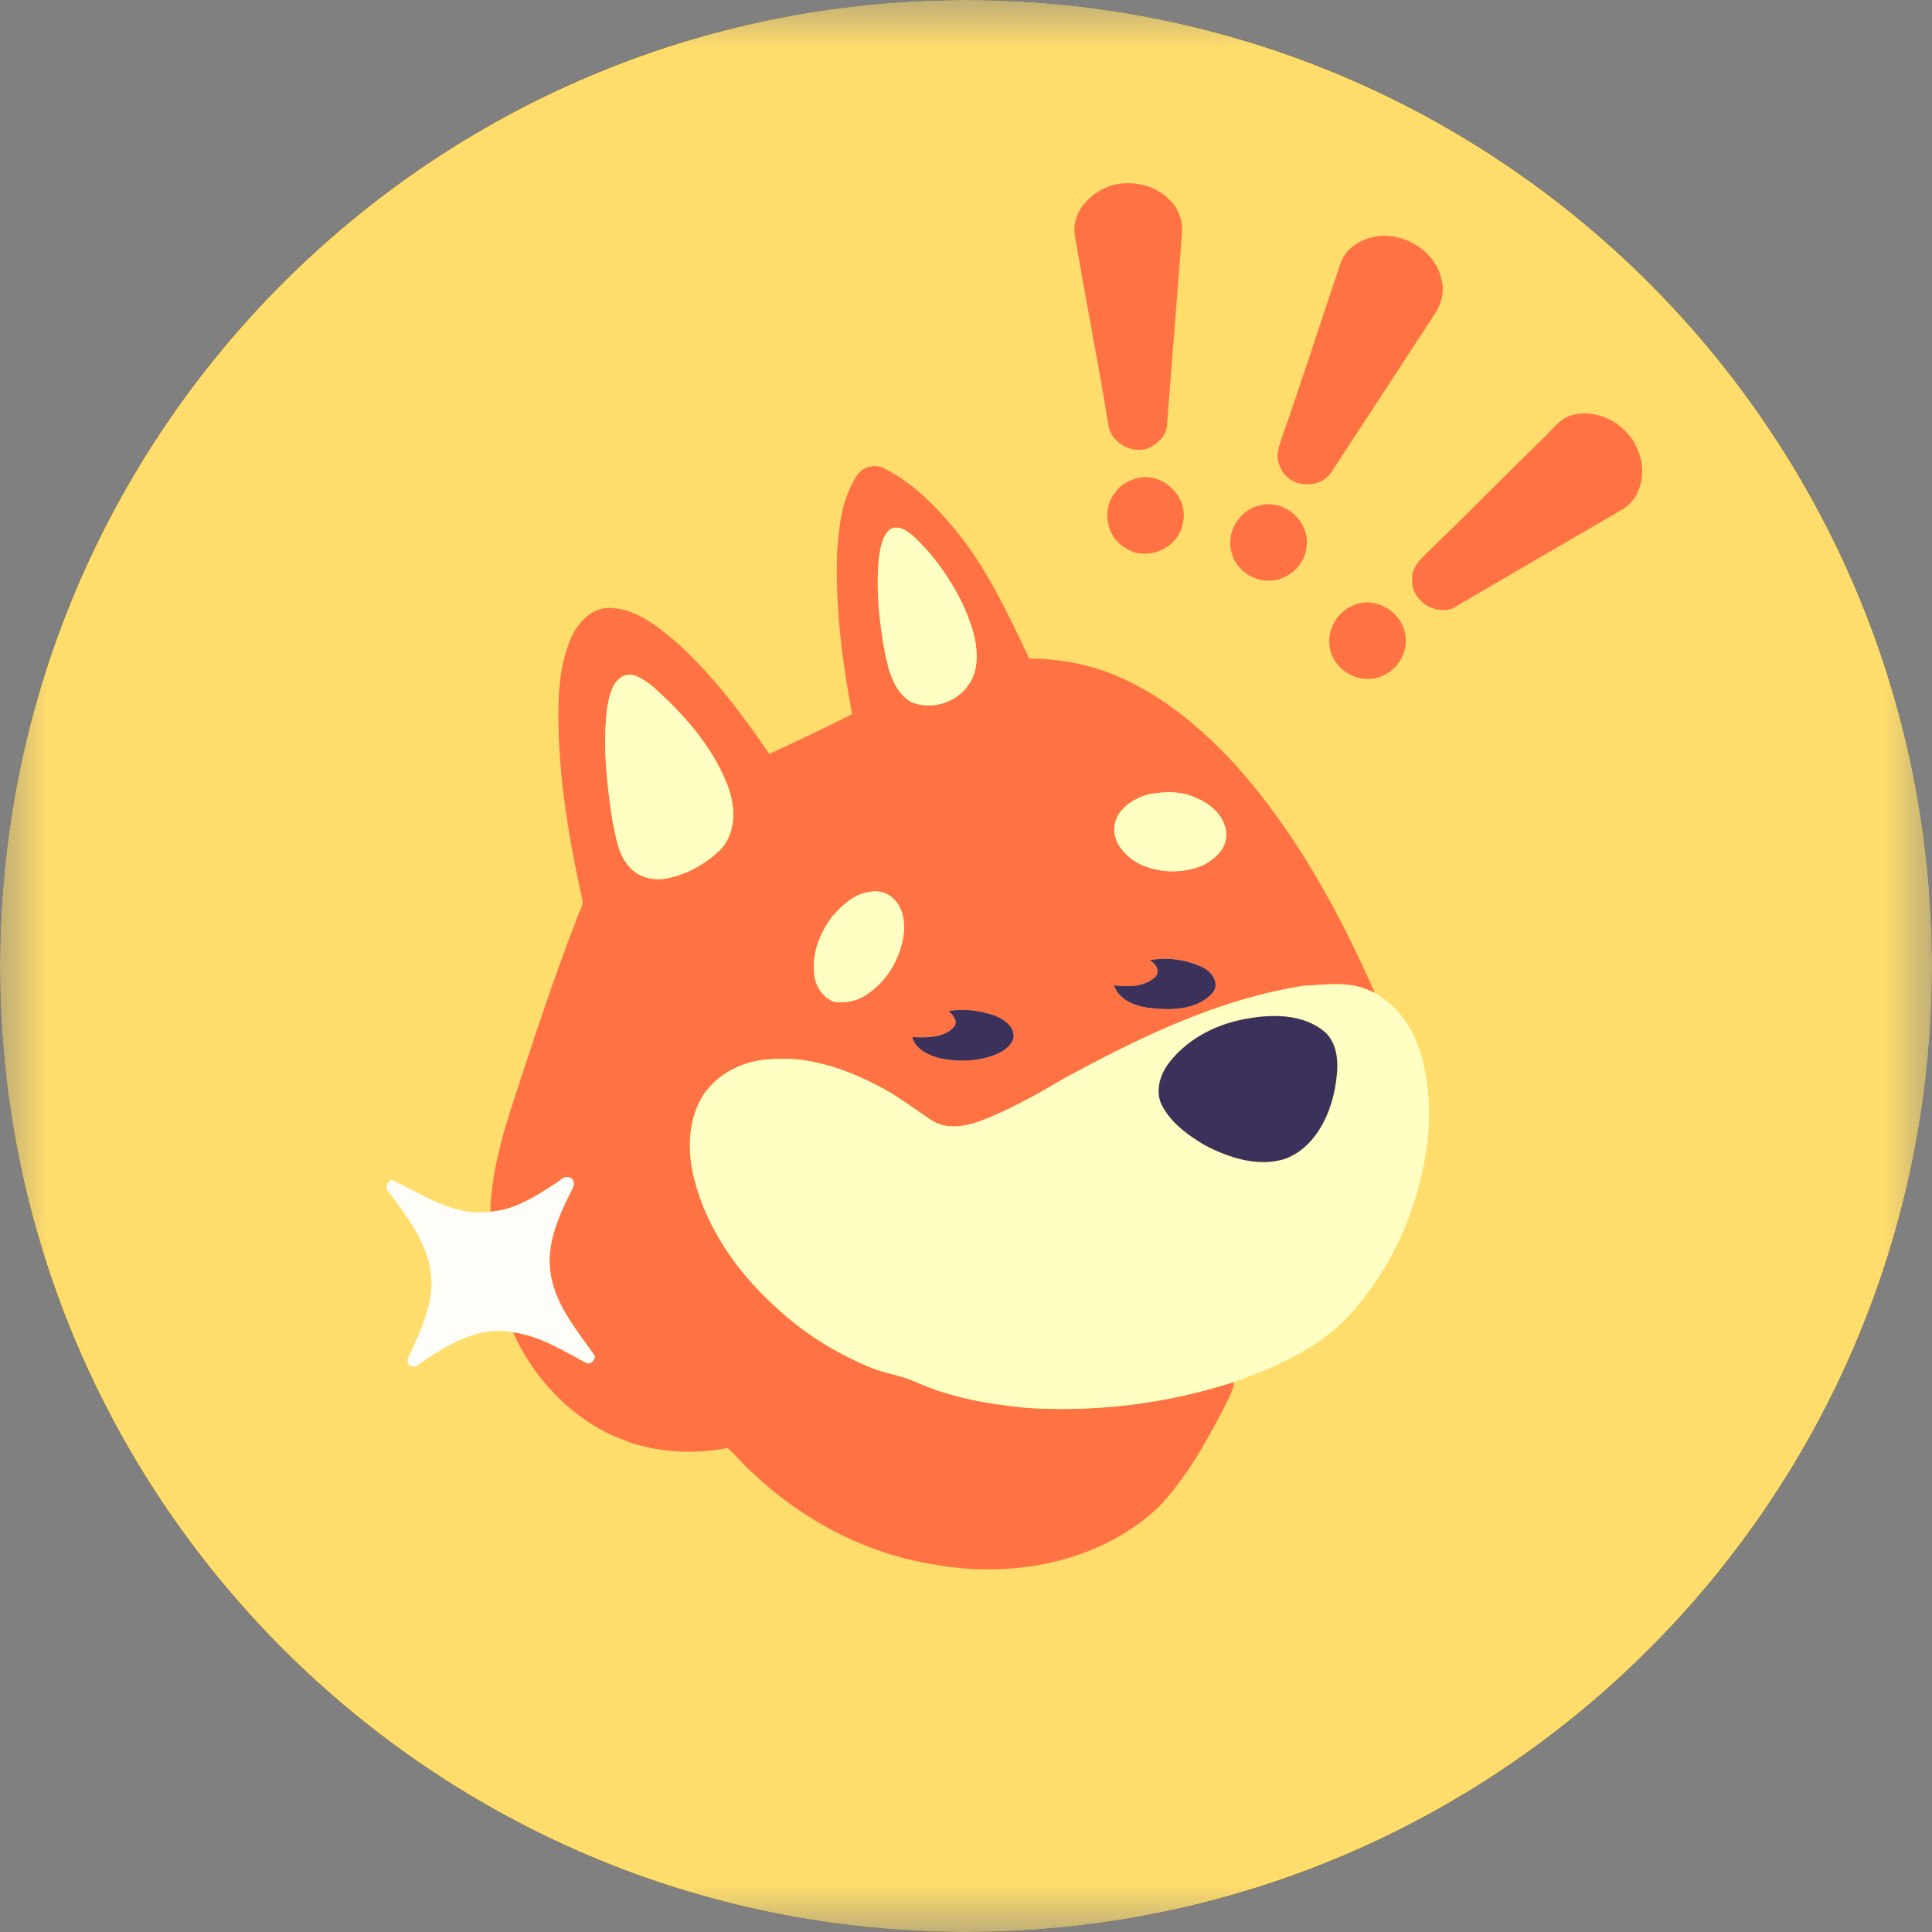
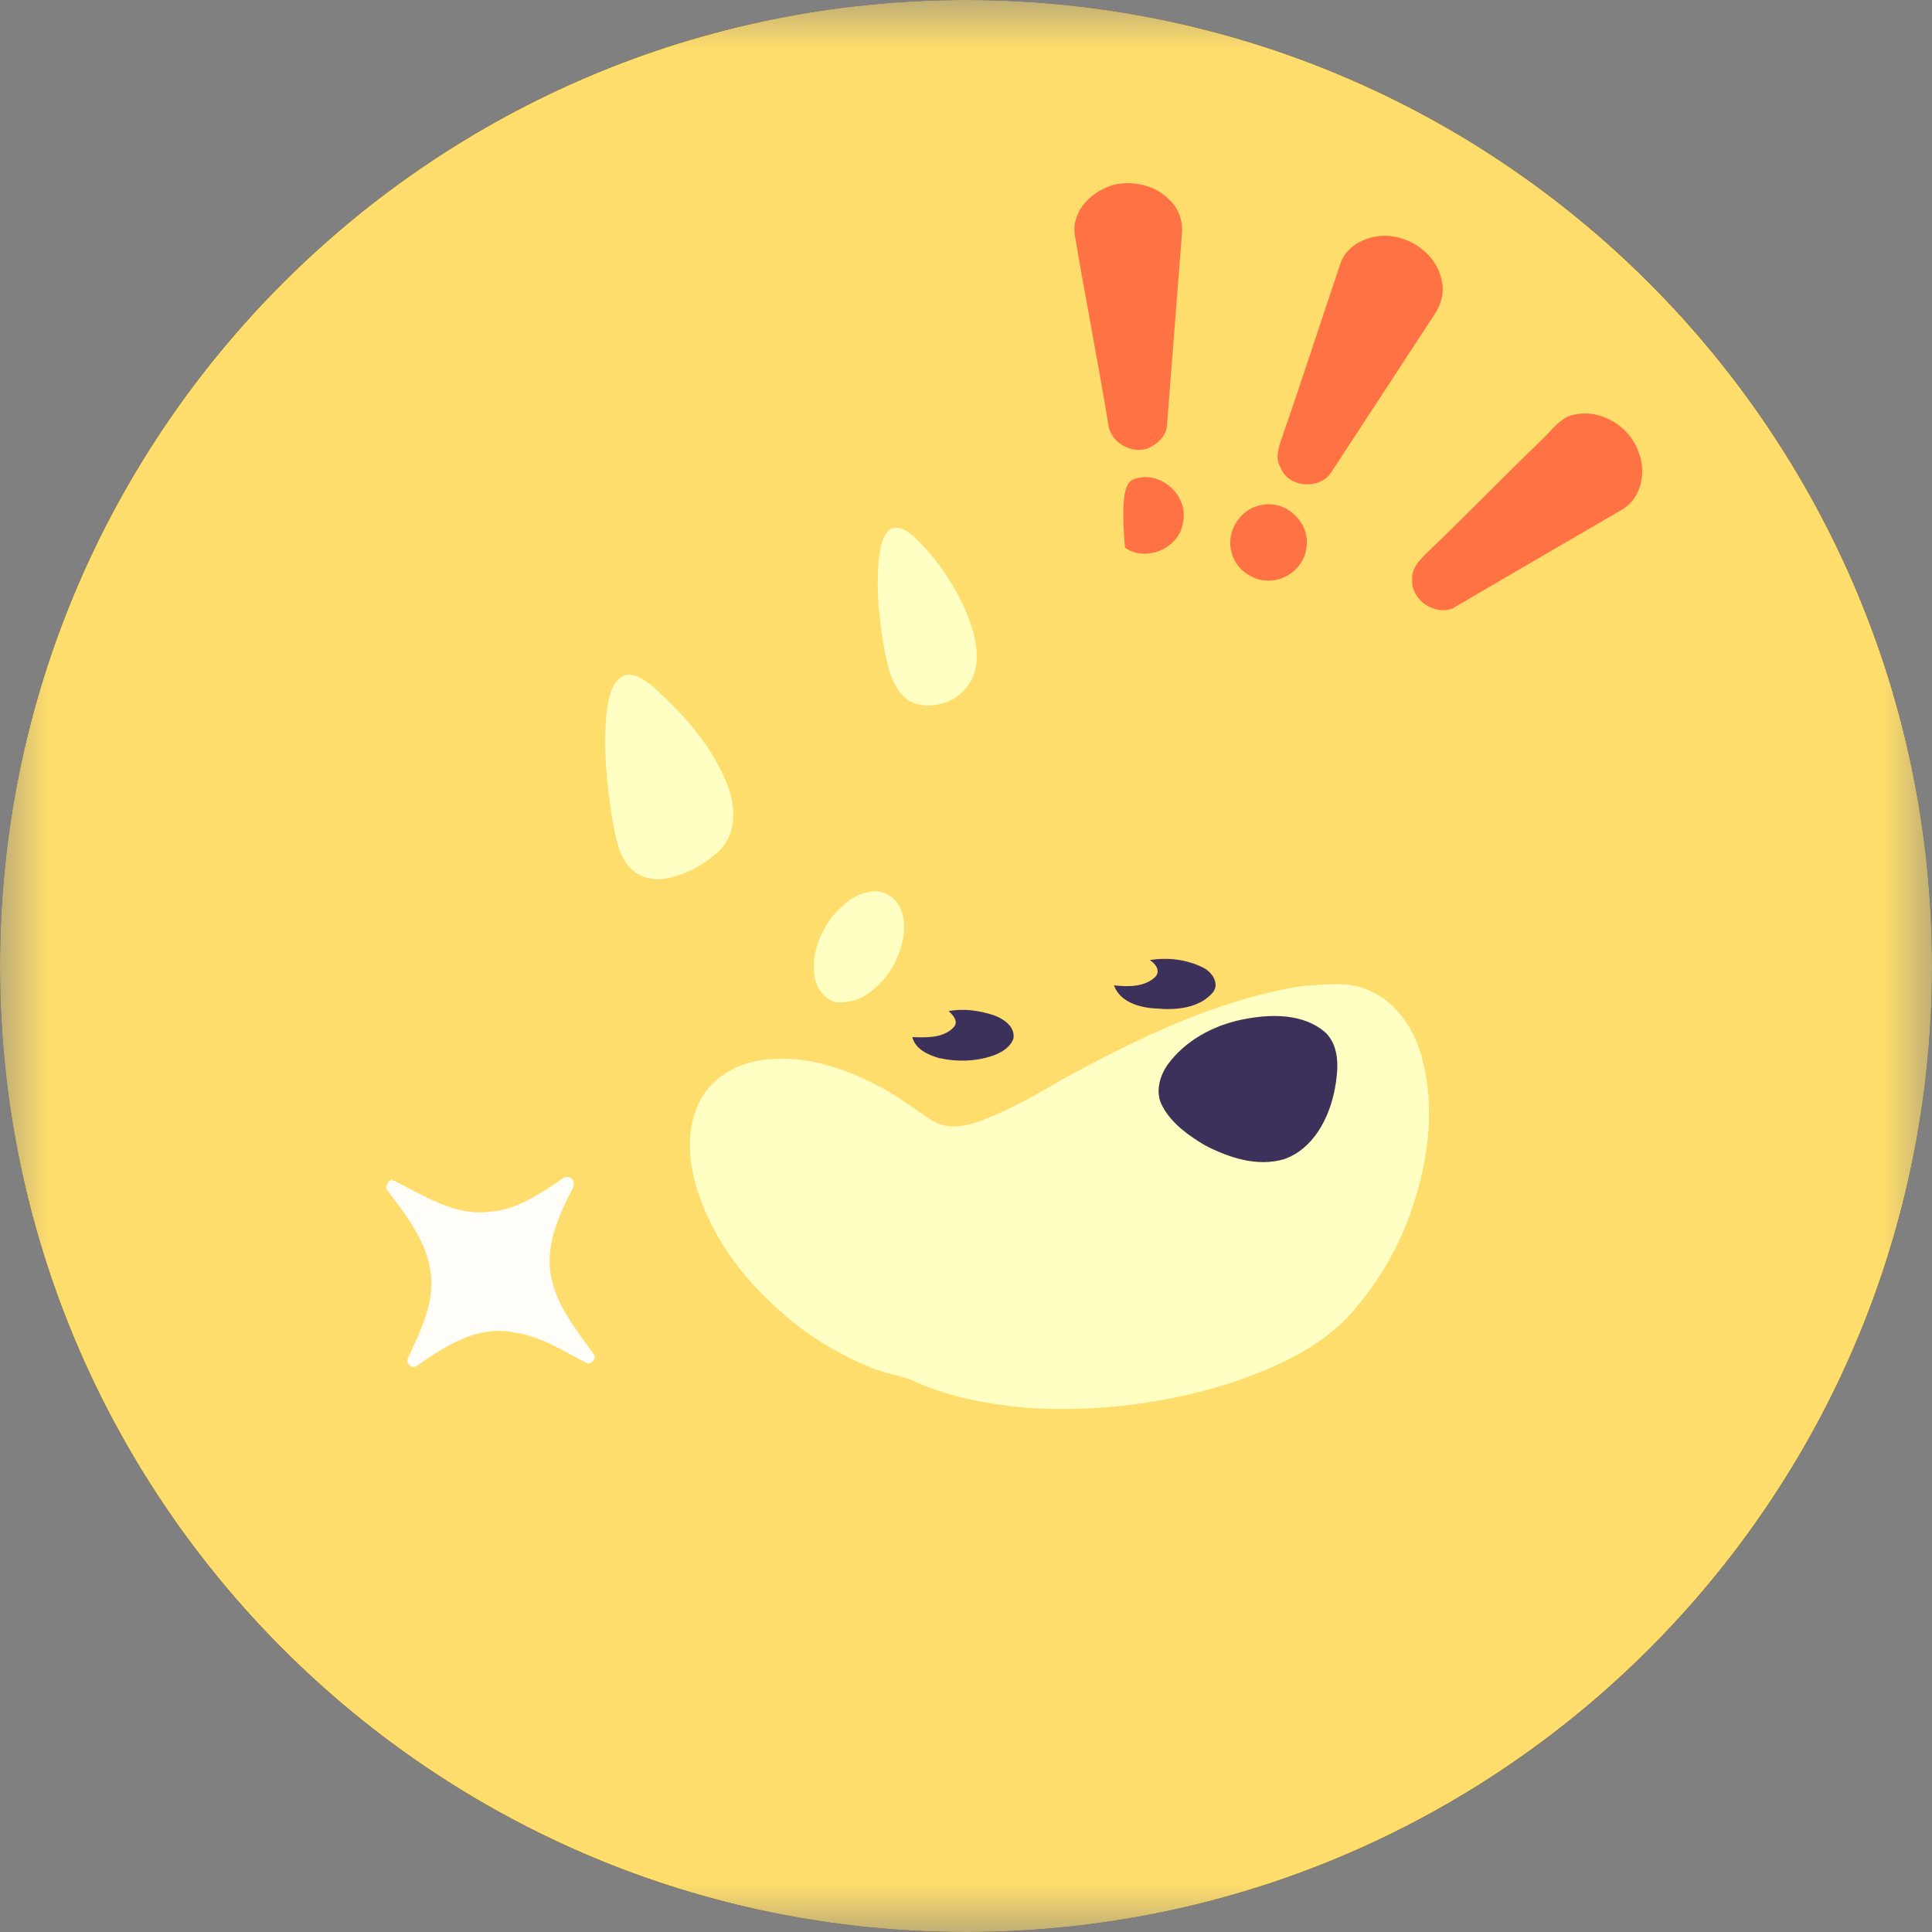
<svg xmlns="http://www.w3.org/2000/svg" width="20" height="20" viewBox="0 0 20 20" fill="none">
  <rect x="0" y="0" width="20" height="20" fill="#808080" stroke="none" />
  <mask id="mask0_1262_64" style="mask-type:luminance" maskUnits="userSpaceOnUse" x="0" y="0" width="20" height="20">
    <path d="M0 0H20V20H0V0Z" fill="white" />
  </mask>
  <g mask="url(#mask0_1262_64)">
    <path d="M10 20C15.523 20 20 15.523 20 10C20 4.477 15.523 0 10 0C4.477 0 0 4.477 0 10C0 15.523 4.477 20 10 20Z" fill="black" />
    <path d="M10 20C15.523 20 20 15.523 20 10C20 4.477 15.523 0 10 0C4.477 0 0 4.477 0 10C0 15.523 4.477 20 10 20Z" fill="#FFDD6D" />
    <path d="M11.543 1.91C11.742 1.869 11.964 1.92 12.107 2.07C12.204 2.159 12.248 2.294 12.235 2.424C12.184 3.086 12.131 3.748 12.08 4.41C12.07 4.519 11.978 4.597 11.885 4.641C11.707 4.705 11.485 4.573 11.471 4.381C11.364 3.727 11.234 3.077 11.125 2.424C11.095 2.171 11.315 1.966 11.543 1.91Z" fill="#FF7243" />
    <path d="M14.344 2.44C14.603 2.448 14.864 2.628 14.921 2.889C14.956 3.014 14.923 3.148 14.851 3.253C14.495 3.799 14.138 4.344 13.781 4.889C13.663 5.075 13.33 5.051 13.255 4.836C13.192 4.73 13.244 4.611 13.279 4.507C13.486 3.912 13.678 3.313 13.88 2.717C13.95 2.532 14.156 2.439 14.344 2.44Z" fill="#FF7243" />
    <path d="M16.264 4.3C16.558 4.216 16.876 4.41 16.967 4.693C17.043 4.892 16.99 5.153 16.801 5.27C16.213 5.612 15.625 5.954 15.038 6.298C14.845 6.373 14.605 6.208 14.619 5.998C14.61 5.866 14.719 5.776 14.803 5.692C15.194 5.318 15.57 4.929 15.96 4.553C16.057 4.464 16.134 4.343 16.264 4.3Z" fill="#FF7243" />
-     <path d="M8.872 4.921C8.931 4.826 9.07 4.798 9.165 4.855C9.435 4.994 9.659 5.21 9.853 5.442C10.201 5.848 10.427 6.338 10.655 6.817C10.925 6.818 11.193 6.862 11.448 6.952C11.971 7.144 12.41 7.508 12.784 7.912C13.405 8.603 13.856 9.426 14.229 10.271L14.183 10.258C13.969 10.153 13.724 10.195 13.496 10.205C12.603 10.344 11.781 10.747 10.996 11.175C10.726 11.335 10.45 11.489 10.157 11.602C9.996 11.661 9.808 11.697 9.653 11.603C9.459 11.477 9.277 11.332 9.068 11.23C8.729 11.056 8.349 10.929 7.963 10.966C7.696 10.98 7.428 11.113 7.279 11.338C7.122 11.589 7.114 11.904 7.182 12.184C7.317 12.741 7.671 13.225 8.102 13.594C8.372 13.836 8.688 14.023 9.023 14.161C9.169 14.22 9.328 14.237 9.472 14.302C9.838 14.469 10.24 14.537 10.638 14.575C11.358 14.619 12.086 14.529 12.773 14.306C12.77 14.399 12.712 14.478 12.677 14.562C12.484 14.933 12.277 15.307 11.985 15.61C11.367 16.186 10.452 16.345 9.642 16.191C8.945 16.075 8.297 15.729 7.787 15.244C7.697 15.165 7.622 15.07 7.532 14.99C7.2 15.051 6.853 15.042 6.531 14.935C6.459 14.907 6.386 14.88 6.315 14.849C5.868 14.631 5.513 14.245 5.311 13.792C5.589 13.828 5.827 13.982 6.07 14.109C6.119 14.129 6.151 14.082 6.161 14.041C5.98 13.782 5.759 13.526 5.703 13.204C5.645 12.889 5.784 12.585 5.923 12.311C5.949 12.273 5.948 12.211 5.9 12.19C5.837 12.164 5.793 12.229 5.744 12.256C5.54 12.387 5.326 12.527 5.076 12.543C5.086 12.174 5.182 11.815 5.294 11.465C5.508 10.807 5.723 10.149 5.973 9.504C5.992 9.438 6.047 9.373 6.026 9.301C5.897 8.725 5.799 8.14 5.782 7.549C5.774 7.234 5.784 6.908 5.907 6.613C5.979 6.449 6.122 6.287 6.316 6.293C6.577 6.302 6.793 6.472 6.984 6.633C7.367 6.972 7.676 7.384 7.964 7.804C8.252 7.672 8.539 7.536 8.821 7.393C8.718 6.841 8.645 6.28 8.666 5.717C8.684 5.444 8.716 5.155 8.872 4.921ZM9.215 5.479C9.127 5.553 9.114 5.677 9.097 5.783C9.067 6.112 9.102 6.445 9.163 6.768C9.203 6.952 9.256 7.16 9.428 7.265C9.632 7.356 9.898 7.278 10.023 7.093C10.128 6.952 10.123 6.763 10.088 6.599C10.011 6.285 9.845 5.999 9.642 5.748C9.565 5.66 9.488 5.569 9.391 5.502C9.341 5.467 9.27 5.445 9.215 5.479ZM6.448 7C6.33 7.063 6.306 7.212 6.285 7.332C6.237 7.724 6.282 8.121 6.342 8.509C6.377 8.668 6.399 8.843 6.511 8.969C6.607 9.086 6.774 9.123 6.918 9.09C7.116 9.048 7.301 8.944 7.447 8.806C7.625 8.631 7.616 8.352 7.533 8.133C7.373 7.72 7.069 7.382 6.741 7.092C6.656 7.035 6.556 6.95 6.448 7ZM11.89 8.223C11.733 8.267 11.569 8.369 11.538 8.541C11.511 8.725 11.659 8.878 11.813 8.952C12.013 9.04 12.248 9.042 12.45 8.959C12.563 8.899 12.682 8.805 12.693 8.666C12.706 8.484 12.559 8.335 12.402 8.27C12.245 8.186 12.06 8.191 11.89 8.223ZM8.991 9.235C8.838 9.258 8.719 9.372 8.62 9.482C8.487 9.655 8.399 9.877 8.431 10.097C8.445 10.22 8.526 10.336 8.647 10.374C8.766 10.385 8.891 10.358 8.987 10.285C9.192 10.144 9.325 9.91 9.355 9.664C9.369 9.538 9.347 9.396 9.251 9.305C9.184 9.237 9.082 9.212 8.991 9.235ZM11.903 9.939C11.963 9.976 12.02 10.055 11.955 10.117C11.844 10.219 11.672 10.217 11.532 10.2C11.593 10.376 11.803 10.433 11.971 10.44C12.172 10.459 12.413 10.438 12.554 10.276C12.631 10.181 12.544 10.059 12.453 10.016C12.285 9.932 12.086 9.908 11.903 9.939ZM9.82 10.467C9.868 10.508 9.928 10.578 9.869 10.638C9.762 10.748 9.586 10.741 9.444 10.736C9.476 10.862 9.607 10.92 9.72 10.953C9.913 10.995 10.12 10.99 10.305 10.918C10.383 10.886 10.462 10.834 10.491 10.75C10.511 10.627 10.387 10.545 10.286 10.509C10.137 10.461 9.974 10.437 9.82 10.467Z" fill="#FF7243" />
-     <path d="M11.762 4.953C12.028 4.875 12.308 5.14 12.246 5.41C12.209 5.675 11.864 5.825 11.646 5.669C11.453 5.56 11.402 5.275 11.541 5.103C11.591 5.025 11.675 4.977 11.762 4.953Z" fill="#FF7243" />
+     <path d="M11.762 4.953C12.028 4.875 12.308 5.14 12.246 5.41C12.209 5.675 11.864 5.825 11.646 5.669C11.591 5.025 11.675 4.977 11.762 4.953Z" fill="#FF7243" />
    <path d="M13.063 5.227C13.311 5.174 13.561 5.407 13.525 5.658C13.512 5.858 13.319 6.019 13.121 6.011C12.952 6.008 12.788 5.884 12.749 5.717C12.686 5.503 12.843 5.26 13.063 5.227Z" fill="#FF7243" />
-     <path d="M14.029 6.259C14.255 6.173 14.525 6.345 14.549 6.585C14.582 6.795 14.415 7.002 14.206 7.025C14.009 7.054 13.801 6.909 13.768 6.71C13.726 6.522 13.848 6.32 14.029 6.259Z" fill="#FF7243" />
    <path d="M9.215 5.479C9.27 5.445 9.341 5.467 9.391 5.502C9.488 5.569 9.566 5.66 9.643 5.748C9.845 5.999 10.012 6.285 10.089 6.599C10.123 6.763 10.128 6.952 10.023 7.093C9.898 7.278 9.632 7.356 9.428 7.265C9.256 7.16 9.203 6.952 9.163 6.768C9.103 6.445 9.067 6.112 9.098 5.783C9.114 5.677 9.127 5.553 9.215 5.479Z" fill="#FFFFC4" />
    <path d="M6.449 7C6.556 6.95 6.657 7.035 6.741 7.092C7.069 7.382 7.373 7.72 7.533 8.133C7.617 8.352 7.625 8.631 7.447 8.806C7.301 8.944 7.116 9.048 6.918 9.09C6.774 9.123 6.607 9.086 6.511 8.969C6.399 8.843 6.377 8.668 6.343 8.509C6.282 8.121 6.237 7.724 6.285 7.332C6.307 7.212 6.331 7.063 6.449 7Z" fill="#FFFFC4" />
-     <path d="M11.89 8.223C12.06 8.191 12.245 8.186 12.402 8.27C12.56 8.335 12.706 8.484 12.693 8.666C12.682 8.805 12.564 8.899 12.45 8.959C12.248 9.042 12.013 9.04 11.814 8.952C11.66 8.878 11.511 8.725 11.538 8.541C11.569 8.369 11.733 8.267 11.89 8.223Z" fill="#FFFFC4" />
    <path d="M8.991 9.235C9.082 9.212 9.184 9.237 9.251 9.305C9.347 9.396 9.369 9.538 9.356 9.664C9.325 9.91 9.192 10.144 8.987 10.285C8.891 10.358 8.766 10.385 8.647 10.374C8.526 10.336 8.445 10.22 8.431 10.097C8.4 9.877 8.487 9.655 8.62 9.482C8.719 9.371 8.838 9.258 8.991 9.235Z" fill="#FFFFC4" />
    <path d="M10.996 11.175C11.782 10.747 12.603 10.344 13.496 10.205C13.724 10.195 13.969 10.153 14.183 10.258C14.463 10.381 14.641 10.659 14.719 10.946C14.856 11.449 14.79 11.988 14.628 12.477C14.504 12.863 14.301 13.223 14.04 13.533C13.721 13.928 13.241 14.142 12.773 14.306C12.087 14.529 11.358 14.619 10.638 14.575C10.24 14.537 9.838 14.469 9.472 14.302C9.329 14.237 9.169 14.22 9.024 14.161C8.689 14.023 8.372 13.836 8.102 13.594C7.671 13.225 7.317 12.741 7.182 12.184C7.114 11.904 7.123 11.589 7.279 11.338C7.428 11.113 7.696 10.98 7.963 10.966C8.349 10.929 8.729 11.056 9.069 11.23C9.277 11.332 9.459 11.477 9.653 11.603C9.808 11.697 9.996 11.661 10.157 11.602C10.45 11.489 10.726 11.335 10.996 11.175ZM12.857 10.555C12.558 10.616 12.269 10.772 12.087 11.022C12 11.146 11.956 11.318 12.036 11.456C12.132 11.633 12.304 11.755 12.474 11.856C12.722 11.985 13.013 12.081 13.292 12C13.597 11.893 13.761 11.573 13.818 11.272C13.853 11.081 13.874 10.851 13.73 10.697C13.497 10.485 13.147 10.495 12.857 10.555Z" fill="#FFFFC4" />
    <path d="M11.903 9.939C12.087 9.908 12.285 9.932 12.453 10.016C12.544 10.059 12.631 10.181 12.554 10.276C12.413 10.438 12.172 10.459 11.971 10.44C11.803 10.433 11.593 10.376 11.532 10.2C11.673 10.217 11.844 10.219 11.955 10.117C12.02 10.055 11.964 9.976 11.903 9.939Z" fill="#3C315B" />
    <path d="M9.82 10.467C9.975 10.437 10.137 10.461 10.286 10.509C10.387 10.545 10.511 10.627 10.491 10.75C10.463 10.834 10.383 10.886 10.305 10.918C10.12 10.99 9.913 10.995 9.721 10.953C9.607 10.92 9.476 10.862 9.444 10.736C9.586 10.741 9.762 10.748 9.869 10.638C9.928 10.578 9.868 10.508 9.82 10.467Z" fill="#3C315B" />
    <path d="M12.857 10.555C13.147 10.495 13.497 10.485 13.73 10.697C13.874 10.851 13.853 11.081 13.818 11.272C13.761 11.573 13.597 11.893 13.292 12C13.013 12.081 12.722 11.985 12.474 11.856C12.304 11.755 12.132 11.633 12.036 11.456C11.956 11.318 12 11.146 12.087 11.022C12.269 10.772 12.558 10.616 12.857 10.555Z" fill="#3C315B" />
    <path d="M5.744 12.256C5.793 12.229 5.838 12.164 5.9 12.19C5.948 12.211 5.949 12.273 5.923 12.311C5.784 12.585 5.645 12.889 5.703 13.204C5.76 13.526 5.98 13.782 6.161 14.041C6.151 14.082 6.12 14.129 6.07 14.109C5.828 13.982 5.589 13.828 5.311 13.792C4.944 13.719 4.612 13.933 4.324 14.132C4.277 14.182 4.196 14.118 4.223 14.061C4.346 13.792 4.491 13.51 4.463 13.205C4.43 12.868 4.213 12.592 4.017 12.331C3.978 12.291 4.012 12.234 4.053 12.211C4.374 12.364 4.701 12.595 5.076 12.543C5.326 12.527 5.54 12.387 5.744 12.256Z" fill="#FFFDF8" />
  </g>
</svg>